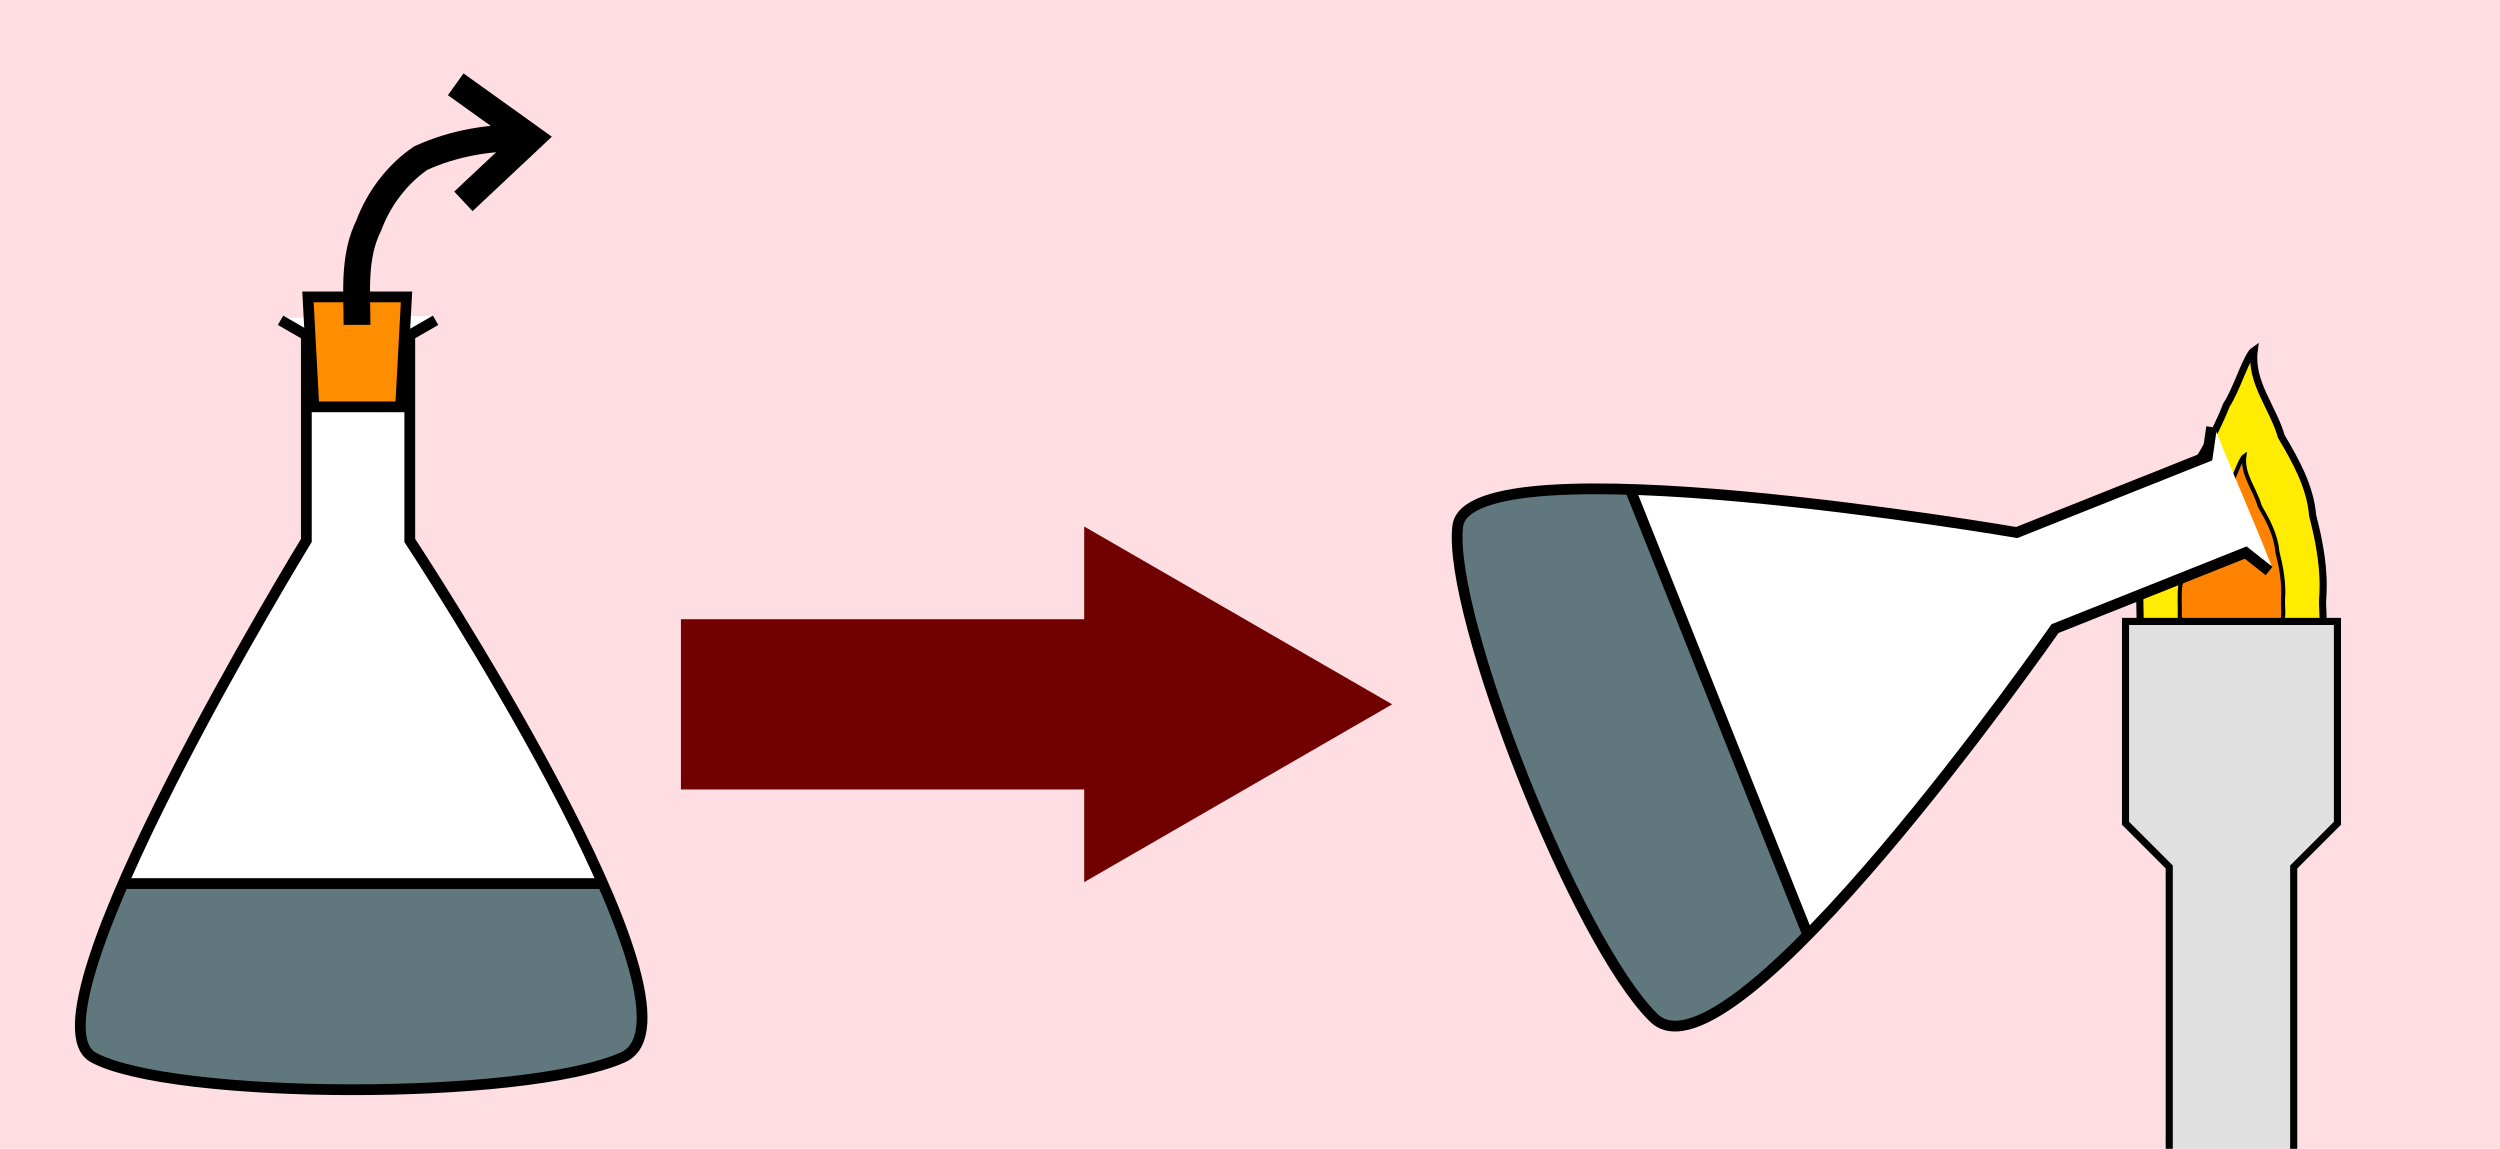
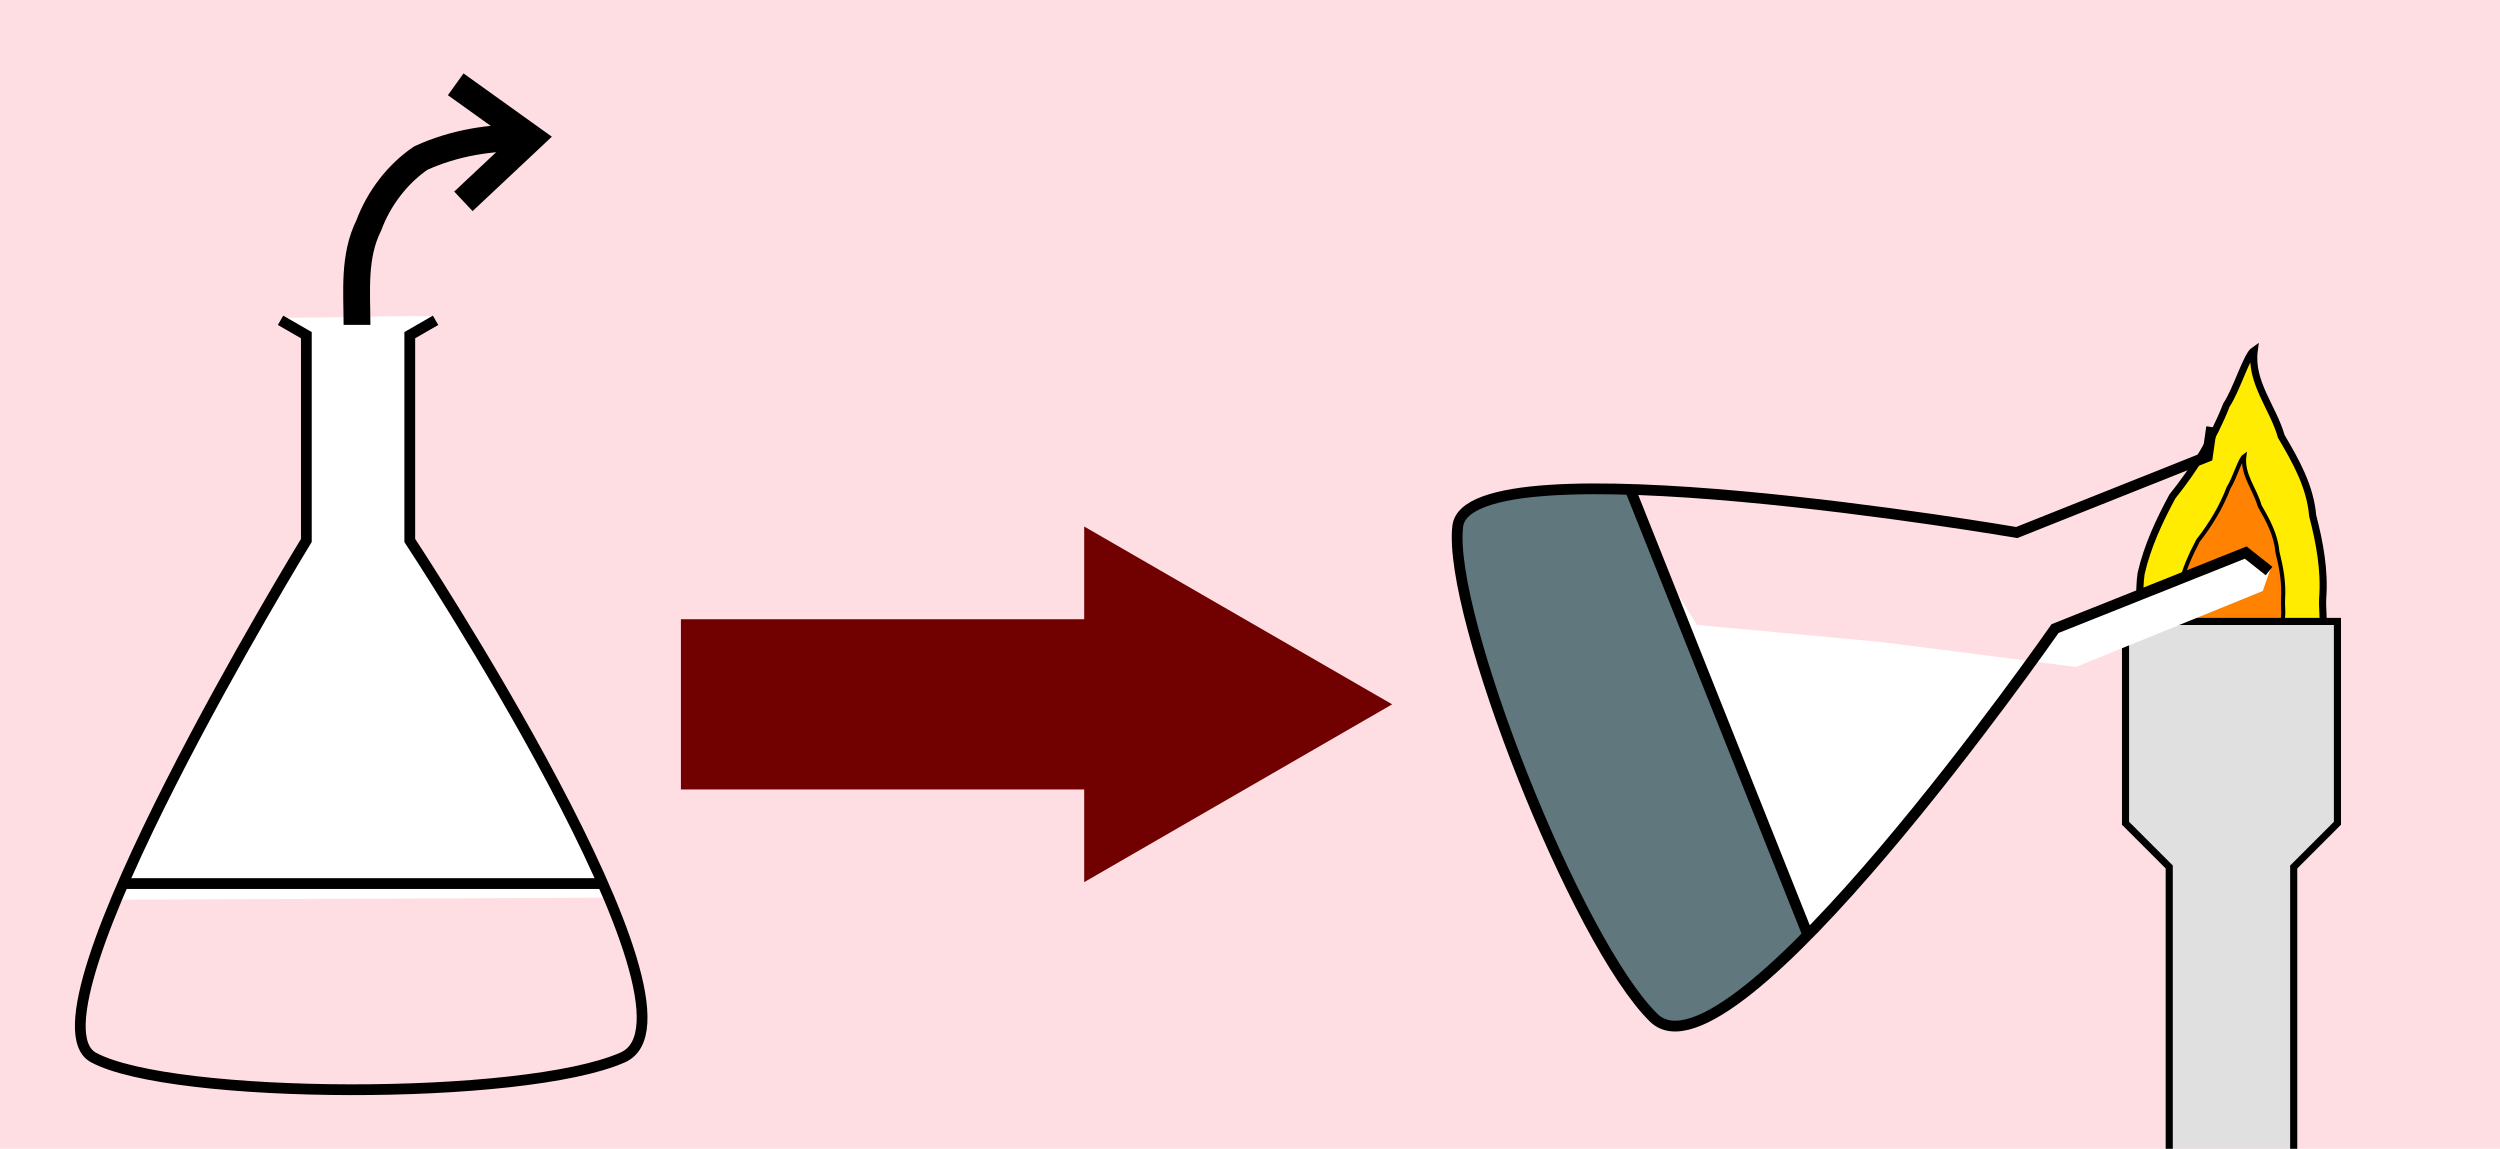
<svg xmlns="http://www.w3.org/2000/svg" xmlns:ns1="http://www.inkscape.org/namespaces/inkscape" xmlns:ns2="http://sodipodi.sourceforge.net/DTD/sodipodi-0.dtd" width="139.886mm" height="64.281mm" viewBox="0 0 139.886 64.281" version="1.1" id="svg8" ns1:version="0.92.5 (2060ec1f9f, 2020-04-08)" ns2:docname="bacterial_culture_method_STEP_3.svg">
  <defs id="defs2" />
  <ns2:namedview id="base" pagecolor="#ffffff" bordercolor="#666666" borderopacity="1.0" ns1:pageopacity="0.0" ns1:pageshadow="2" ns1:zoom="1" ns1:cx="638.76001" ns1:cy="265.52321" ns1:document-units="mm" ns1:current-layer="layer1" showgrid="false" ns1:window-width="1920" ns1:window-height="974" ns1:window-x="0" ns1:window-y="27" ns1:window-maximized="1" ns1:snap-global="false" fit-margin-top="0" fit-margin-left="0" fit-margin-right="0" fit-margin-bottom="0" />
  <g ns1:label="Layer 1" ns1:groupmode="layer" id="layer1" transform="translate(-8.781,-66.45)">
    <rect style="opacity:1;fill:#ffdee3;fill-opacity:1;stroke:none;stroke-width:0.221;stroke-miterlimit:4;stroke-dasharray:none;stroke-opacity:1" id="rect60" width="139.886" height="64.281" x="8.781" y="66.45" />
    <g id="g853-5" transform="matrix(0.664,0,0,0.664,94.207,50.96)">
      <path ns1:connector-curvature="0" id="path842-6" d="m 51.678,76.369 c 0.061,-1.566 -0.125,-3.171 0.097,-4.712 0.529,-2.317 1.535,-4.449 2.635,-6.494 1.863,-2.321 3.455,-4.88 4.555,-7.707 0.86,-1.27 1.705,-4.187 2.343,-4.617 -0.365,2.701 1.589,4.82 2.28,7.265 1.213,2.062 2.434,4.203 2.645,6.685 0.587,2.258 1.023,4.601 0.843,6.959 -0.094,1.593 0.609,3.849 -1.515,4.031 -3.128,0.995 -6.446,0.509 -9.66,0.577 -1.669,0.187 -3.16,-0.654 -4.224,-1.986 z" style="fill:#ffec00;fill-opacity:1;stroke:#000000;stroke-width:0.6;stroke-linecap:butt;stroke-linejoin:miter;stroke-miterlimit:4;stroke-dasharray:none;stroke-opacity:1" />
      <path style="fill:#ff8200;fill-opacity:1;stroke:#000000;stroke-width:0.343;stroke-linecap:butt;stroke-linejoin:miter;stroke-miterlimit:4;stroke-dasharray:none;stroke-opacity:1" d="m 55.031,75.365 c 0.035,-0.906 -0.071,-1.835 0.055,-2.726 0.299,-1.341 0.867,-2.574 1.489,-3.757 1.053,-1.343 1.953,-2.824 2.574,-4.459 0.486,-0.735 0.963,-2.422 1.324,-2.671 -0.206,1.563 0.898,2.789 1.289,4.203 0.685,1.193 1.375,2.432 1.495,3.868 0.332,1.307 0.578,2.662 0.477,4.026 -0.053,0.922 0.344,2.227 -0.856,2.332 -1.768,0.576 -3.643,0.294 -5.459,0.334 -0.943,0.108 -1.786,-0.379 -2.387,-1.149 z" id="path848-2" ns1:connector-curvature="0" />
      <path ns2:nodetypes="ccccccccc" ns1:connector-curvature="0" id="path29-9" d="m 50.46,75.695 v 17.009 l 3.685,3.685 V 122.375 h 10.489 V 96.389 l 3.685,-3.685 V 75.695 Z" style="fill:#e0e0e0;fill-opacity:1;stroke:#000000;stroke-width:0.6;stroke-linecap:butt;stroke-linejoin:miter;stroke-miterlimit:4;stroke-dasharray:none;stroke-opacity:1" />
    </g>
    <g id="g924" transform="matrix(2.274,0,0,2.274,-335.487,-3.063)">
      <g id="g912">
        <path style="fill:#ffffff;fill-opacity:1;stroke:none;stroke-width:0.265px;stroke-linecap:butt;stroke-linejoin:miter;stroke-opacity:1" d="m 154.269,52.707 12.022,-0.05 -0.546,-1.488 -2.943,-5.126 -1.339,-2.232 0.05,-5.027 0.504,-0.436 c -1.405,-0.011 -2.198,0.04 -3.61,0.04 l 0.493,0.429 0.033,4.961 -2.348,4.233 -2.067,4.051 z" id="path892" ns1:connector-curvature="0" ns2:nodetypes="ccccccccccccc" />
-         <path style="fill:#60787d;fill-opacity:1;stroke:none;stroke-width:0.265px;stroke-linecap:butt;stroke-linejoin:miter;stroke-opacity:1" d="m 154.384,52.293 h 11.708 l 0.198,0.132 0.761,2.183 0.132,1.29 -0.463,0.728 -3.34,0.628 -4.299,0.099 -3.473,-0.298 -2.017,-0.496 -0.298,-1.158 z" id="path880" ns1:connector-curvature="0" />
        <path ns1:connector-curvature="0" id="path878" d="m 162.111,38.45 -0.635,0.366 v 5.051 c 0,0 7.678,11.645 5.238,12.722 -2.439,1.077 -11.11,1.039 -13.021,0 -1.91,-1.039 5.238,-12.722 5.238,-12.722 v -5.051 l -0.635,-0.366" style="fill:none;stroke:#000000;stroke-width:0.265px;stroke-linecap:butt;stroke-linejoin:miter;stroke-opacity:1" ns2:nodetypes="ccczzccc" />
        <path style="fill:none;stroke:#000000;stroke-width:0.265px;stroke-linecap:butt;stroke-linejoin:miter;stroke-opacity:1" d="m 154.417,52.31 h 11.741" id="path882" ns1:connector-curvature="0" />
      </g>
-       <path ns2:nodetypes="ccccc" ns1:connector-curvature="0" id="path914" d="m 159.116,40.579 -0.145,-2.705 h 2.425 l -0.145,2.705 z" style="fill:#ff8d00;fill-opacity:1;stroke:#000000;stroke-width:0.265;stroke-linecap:butt;stroke-linejoin:miter;stroke-miterlimit:4;stroke-dasharray:none;stroke-opacity:1" />
    </g>
    <g id="g906" transform="matrix(0.842,2.112,-2.112,0.842,137.749,-299.193)">
-       <path style="fill:#ffffff;fill-opacity:1;stroke:none;stroke-width:0.265px;stroke-linecap:butt;stroke-linejoin:miter;stroke-opacity:1" d="m 154.269,79.835 12.022,-0.05 -0.546,-1.488 -2.943,-5.126 -1.339,-2.232 0.05,-5.027 0.504,-0.436 c -1.405,-0.011 -2.198,0.04 -3.61,0.04 l 0.493,0.429 0.033,4.961 -2.348,4.233 -2.067,4.051 z" id="path894" ns1:connector-curvature="0" ns2:nodetypes="ccccccccccccc" />
+       <path style="fill:#ffffff;fill-opacity:1;stroke:none;stroke-width:0.265px;stroke-linecap:butt;stroke-linejoin:miter;stroke-opacity:1" d="m 154.269,79.835 12.022,-0.05 -0.546,-1.488 -2.943,-5.126 -1.339,-2.232 0.05,-5.027 0.504,-0.436 l 0.493,0.429 0.033,4.961 -2.348,4.233 -2.067,4.051 z" id="path894" ns1:connector-curvature="0" ns2:nodetypes="ccccccccccccc" />
      <path style="fill:#60787d;fill-opacity:1;stroke:none;stroke-width:0.265px;stroke-linecap:butt;stroke-linejoin:miter;stroke-opacity:1" d="m 154.384,79.421 h 11.708 l 0.198,0.132 0.761,2.183 0.132,1.29 -0.463,0.728 -3.34,0.628 -4.299,0.099 -3.473,-0.298 -2.017,-0.496 -0.298,-1.158 z" id="path896" ns1:connector-curvature="0" />
      <path ns1:connector-curvature="0" id="path898" d="m 162.111,65.578 -0.635,0.366 v 5.051 c 0,0 7.678,11.645 5.238,12.722 -2.439,1.077 -11.11,1.039 -13.021,0 -1.91,-1.039 5.238,-12.722 5.238,-12.722 V 65.945 l -0.635,-0.366" style="fill:none;stroke:#000000;stroke-width:0.265px;stroke-linecap:butt;stroke-linejoin:miter;stroke-opacity:1" ns2:nodetypes="ccczzccc" />
      <path style="fill:none;stroke:#000000;stroke-width:0.265px;stroke-linecap:butt;stroke-linejoin:miter;stroke-opacity:1" d="m 154.417,79.438 h 11.741" id="path900" ns1:connector-curvature="0" />
    </g>
    <g id="g1565" transform="translate(-6.615,0.794)" style="fill:#710000;fill-opacity:1">
      <rect y="100.305" x="53.496" height="9.525" width="28.575" id="rect1559" style="opacity:1;fill:#710000;fill-opacity:1;stroke:none;stroke-width:0.25;stroke-miterlimit:4;stroke-dasharray:none;stroke-opacity:1" />
      <path ns1:transform-center-x="-2.8718254" d="m 76.062,115.015 0,-19.897 17.231,9.948 z" ns1:randomized="0" ns1:rounded="0" ns1:flatsided="true" ns2:arg2="3.1415927" ns2:arg1="2.0943951" ns2:r2="5.7436528" ns2:r1="11.487305" ns2:cy="105.06713" ns2:cx="81.805977" ns2:sides="3" id="path1561" style="opacity:1;fill:#710000;fill-opacity:1;stroke:none;stroke-width:0.25;stroke-miterlimit:4;stroke-dasharray:none;stroke-opacity:1" ns2:type="star" />
    </g>
    <g id="g1585" transform="translate(0.397,1.521)">
      <path ns2:nodetypes="cccc" ns1:connector-curvature="0" id="path1567" d="m 28.36,83.107 c -0.004,-1.894 -0.206,-3.826 0.663,-5.576 0.557,-1.493 1.59,-2.86 2.905,-3.756 1.834,-0.838 3.911,-1.195 5.923,-1.117" style="fill:none;stroke:#000000;stroke-width:1.5;stroke-linecap:butt;stroke-linejoin:miter;stroke-opacity:1" />
      <path ns1:connector-curvature="0" id="path1581" d="m 33.883,69.646 4.2,3.01 -3.77,3.539" style="fill:none;stroke:#000000;stroke-width:1.5;stroke-linecap:butt;stroke-linejoin:miter;stroke-opacity:1" ns2:nodetypes="ccc" />
    </g>
  </g>
</svg>